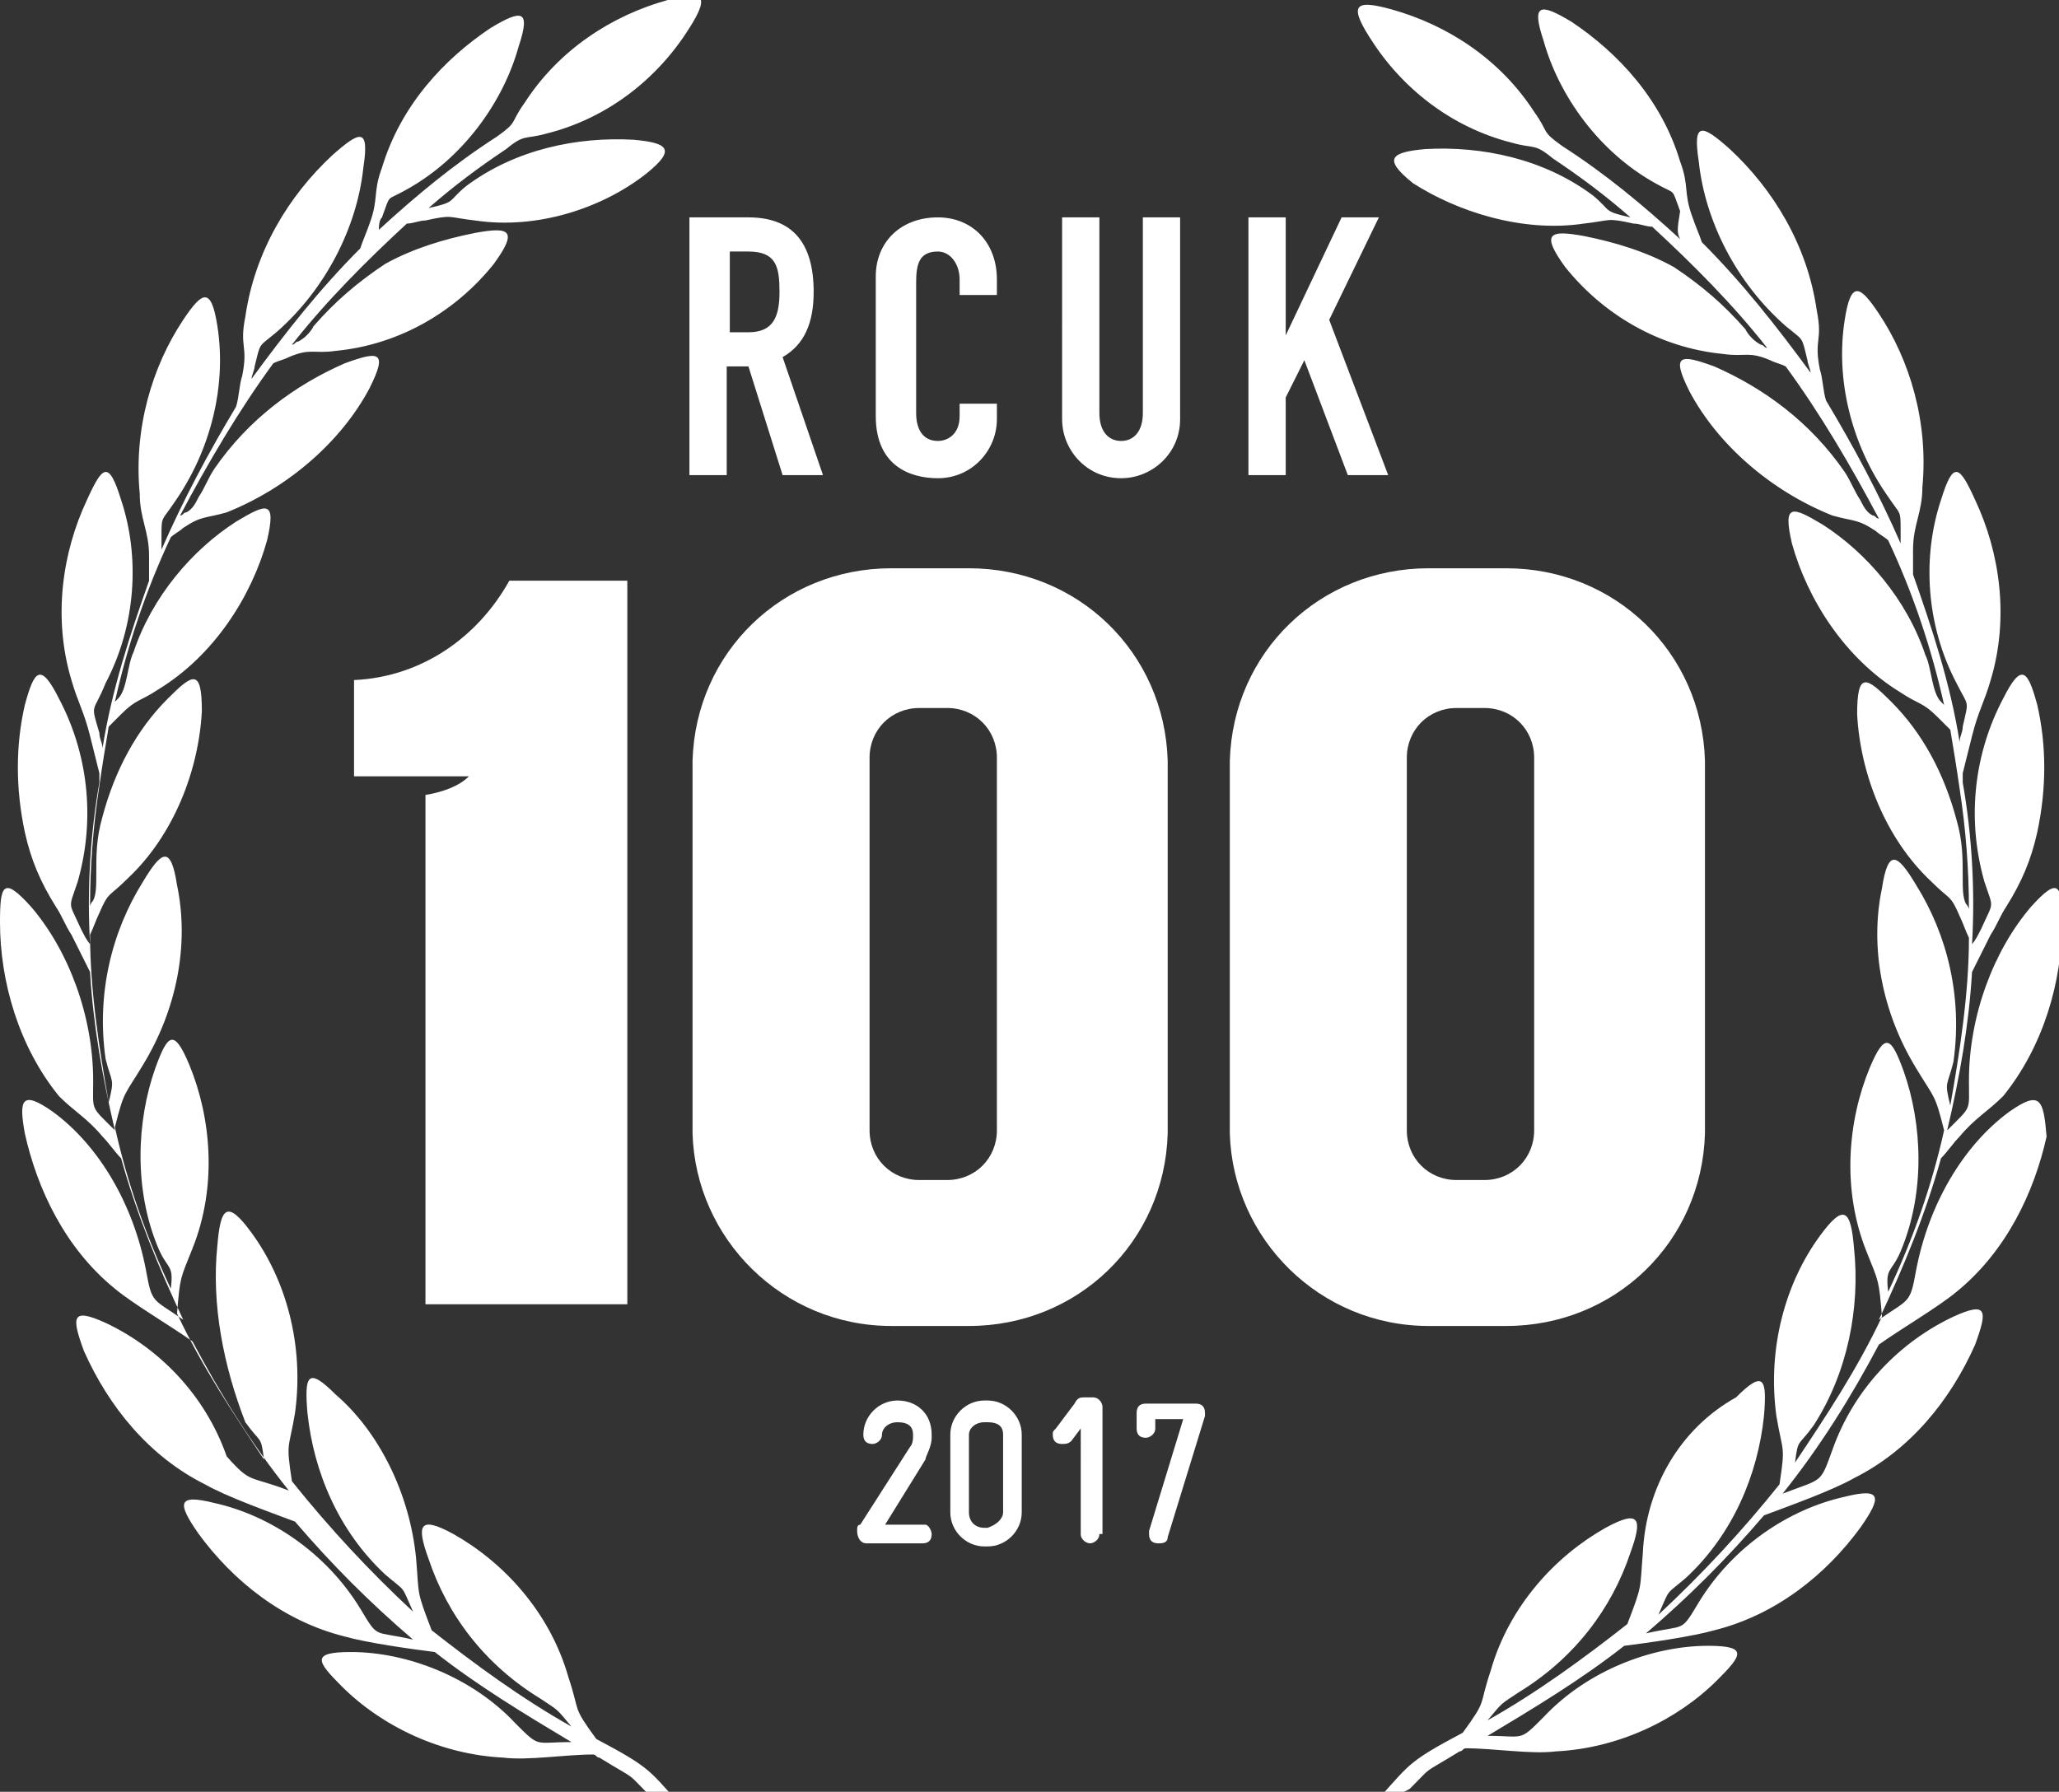
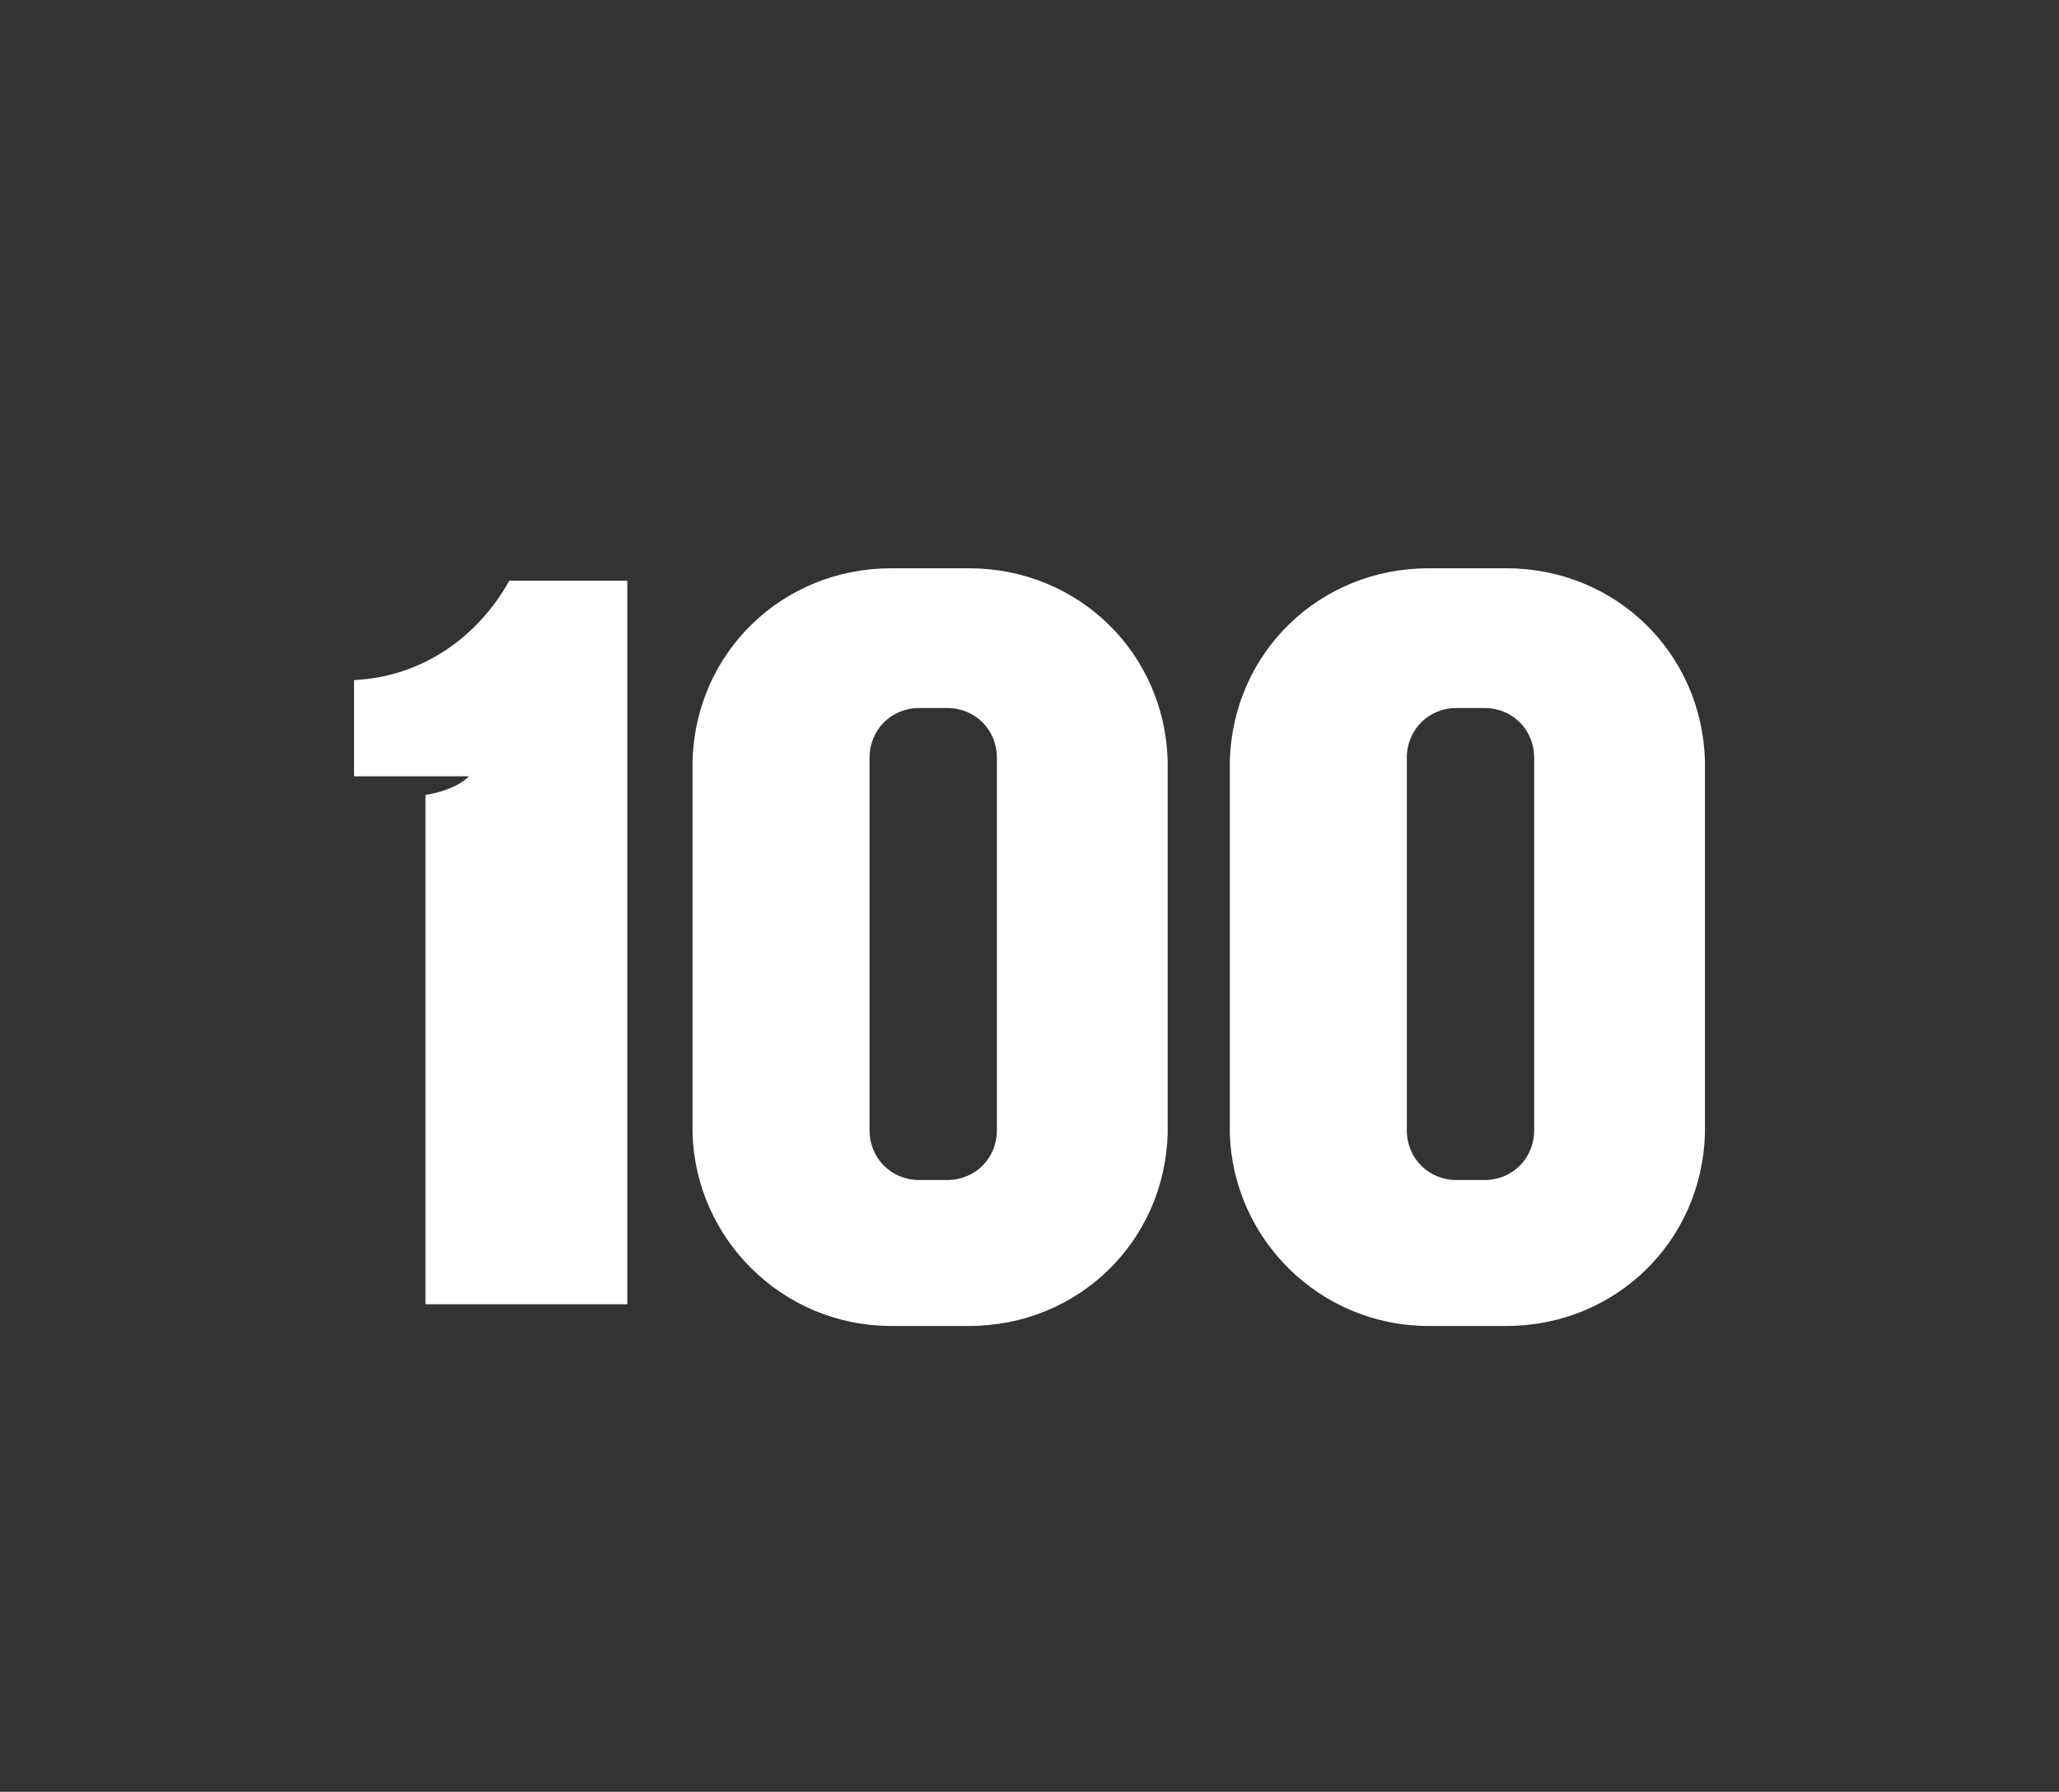
<svg xmlns="http://www.w3.org/2000/svg" id="Layer_1" viewBox="0 0 66.3 57.7">
  <rect x="0" y="0" width="66.3" height="57.7" fill="#333333" stroke="none" />
  <style>.st0{fill-rule:evenodd;clip-rule:evenodd;fill:#FFF;} .st1{fill:#FFF;}</style>
-   <path class="st0" d="M64.7 35.8c-1.5 1.1-2.6 3-3 5.1-.2 1.1-.2.9-1.2 1.6.8-1.7 1.5-3.4 2-5.2.2-.2.4-.5.6-.7.5-.6.9-.8 1.4-1.3 1.3-1.6 1.9-3.7 1.9-5.6 0-1.2-.1-1.5-1-.5-1.2 1.4-2 3.5-2 5.6 0 1 .1.8-.7 1.6.4-1.7.7-3.4.8-5.1l.6-1.2c.2-.3.3-.6.5-.9.5-.8.8-1.5 1-2.4.3-1.4.3-2.8 0-4.1-.3-1.1-.5-1.4-1.1-.2-.9 1.7-1.2 3.8-.6 5.9.3.9.3.6-.1 1.5-.1.2-.2.4-.3.5.1-1.7 0-3.5-.3-5.2v-.3l.3-1.2c.2-.8.4-1.1.6-1.8.6-2 .3-4.1-.5-5.8-.5-1.1-.7-1.3-1.1 0-.6 1.8-.5 4 .5 5.9.4.8.4.5.2 1.4 0 .2-.1.3-.1.5-.3-1.9-.9-3.7-1.5-5.4v-.8c0-.8.3-1.2.3-2 .2-2.1-.4-4.1-1.4-5.6-.6-.9-.9-1.1-1.1.2-.3 1.9.2 4 1.4 5.7.4.6.4.4.4 1.1v.4c-.7-1.6-1.5-3.1-2.4-4.6-.1-.3-.1-.7-.2-1-.2-1 .1-.9-.1-1.9-.3-2.1-1.4-3.9-2.8-5.2-.9-.8-1.2-.9-1 .4.2 1.9 1.2 3.9 2.8 5.3.6.5.5.3.7 1.1 0 .1.1.3.1.4-1.1-1.5-2.2-2.9-3.5-4.2-.1-.3-.2-.5-.3-.8-.3-.8-.1-1-.4-1.8-.6-2-2-3.5-3.5-4.5-1-.6-1.3-.6-.9.6.5 1.8 1.8 3.6 3.6 4.6.7.4.5.1.8.9-.1.6-.1.7 0 .9-1.2-1.1-2.4-2.1-3.8-3-.7-.5-.4-.4-.9-1.1C48.3 1.9 46.6.8 44.8.3c-1.1-.3-1.4-.2-.7.9 1 1.6 2.6 2.9 4.6 3.4.7.2.7 0 1.3.5.9.6 1.7 1.2 2.5 1.9-.9-.2-.6-.2-1.2-.7-1.6-1.2-3.6-1.6-5.4-1.5-1.1.1-1.4.3-.4 1.1 1.4.9 3.5 1.6 5.5 1.3.9-.1.7-.2 1.6 0 .2 0 .4.1.6.1 1.3 1.2 2.6 2.5 3.7 3.9-.1 0-.1-.1-.2-.1-.2-.1-.4-.3-.5-.5-.7-.8-1.4-1.4-2.3-2-.9-.5-1.9-.8-2.9-1-1.1-.2-1.4-.1-.6 1 1.2 1.5 3 2.6 5.1 2.8.7.1.8-.1 1.5.2.2.1.3.1.5.2 1.1 1.5 2.1 3.2 3 4.9-.1 0-.1-.1-.2-.1-.2-.1-.3-.3-.4-.5-.2-.3-.3-.6-.5-.9-1.1-1.6-2.6-2.7-4.2-3.4-1.1-.4-1.4-.4-.8.8.9 1.7 2.6 3.2 4.6 4 .7.2.8.1 1.4.5.1.1.3.2.4.3.8 1.7 1.4 3.5 1.8 5.3l-.1-.1c-.3-.3-.3-1.1-.5-1.5-.6-1.8-1.9-3.3-3.3-4.2-1-.6-1.3-.7-1 .6.5 1.8 1.7 3.7 3.5 4.8.6.4.7.3 1.2.8l.4.4c.1.6.2 1.2.3 1.9.2 1.3.3 2.6.3 3.9 0-.1-.1-.2-.1-.2-.1-.2-.1-.5-.1-.8 0-.7 0-1.2-.2-1.9-.4-1.5-1.1-2.8-2.1-3.8-.8-.8-1.1-1-1.1.4.1 1.9.9 4 2.4 5.4.6.6.6.4.9 1.1.1.2.2.5.3.7 0 1.8-.3 3.7-.6 5.4-.2-.8-.1-.6.1-1.4.3-2.1-.2-4.1-1.2-5.7-.6-1-.9-1.2-1.1.1-.4 1.9 0 4 1.1 5.8.6 1 .6.8.9 2-.4 1.8-1 3.5-1.8 5.2-.1-.8.1-.6.4-1.3.8-1.9.7-4.1.1-5.8-.4-1.1-.6-1.3-1.1-.1-.7 1.7-.9 3.9-.1 5.9.4 1 .4.9.5 2.1-.8 1.7-1.8 3.2-2.8 4.7.1-.8.1-.5.6-1.2 1.1-1.7 1.5-3.8 1.3-5.7-.1-1.2-.3-1.5-1.1-.4-1.1 1.5-1.7 3.6-1.4 5.8.2 1.2.3.9.1 2.2-1.2 1.5-2.5 2.9-3.9 4.2.4-.9.2-.6.9-1.2 1.5-1.4 2.3-3.3 2.5-5.2.1-1.2 0-1.5-.9-.6-1.8 1-2.9 2.9-3 5-.1 1.2 0 1-.5 2.3-1.4 1.1-2.9 2.2-4.5 3.1.5-.6.4-.5 1-.9 1.8-1.1 3-2.7 3.6-4.5.4-1.1.3-1.4-.8-.8-1.6.9-3.1 2.5-3.7 4.6-.4 1.2-.1.9-.9 2-1.7.9-1.7 1-2.6 2 .2 0 .6 0 .9-.2.8-.8.3-.4 1.6-1.2.1 0 .1-.1.2-.1.9 0 2.1.2 2.9.1 2-.1 3.9-1 5.2-2.3.8-.8 1-1.1-.3-1.1-1.8 0-3.9.8-5.3 2.3-.8.8-.6.6-1.8.6 1.5-.9 3-1.8 4.4-2.9.8-.1 2.2-.3 2.9-.5 2-.5 3.6-1.8 4.7-3.3.7-1 .7-1.3-.5-1-1.8.4-3.6 1.6-4.7 3.4-.6 1-.4.7-1.7 1 1.4-1.2 2.6-2.4 3.8-3.8.8-.3 2.2-.8 2.9-1.2 1.8-.9 3.1-2.5 3.9-4.3.4-1.1.4-1.4-.7-.9-1.7.8-3.2 2.3-3.9 4.3-.4 1.1-.3.9-1.6 1.4 1.2-1.5 2.2-3.1 3.1-4.8.7-.5 1.9-1.2 2.5-1.7 1.6-1.3 2.5-3.2 2.9-5-.1-1.2-.2-1.5-1.2-.8zM1.7 35.8c1.5 1.1 2.6 3 3 5.1.2 1.1.2.9 1.2 1.6-.8-1.7-1.5-3.4-2-5.2-.2-.2-.4-.5-.6-.7-.5-.6-.9-.8-1.4-1.3C.6 33.7 0 31.6 0 29.7c0-1.2.1-1.5 1-.5 1.2 1.4 2 3.5 2 5.6 0 1-.1.8.7 1.6-.4-1.7-.7-3.4-.8-5.1l-.6-1.2c-.2-.3-.3-.6-.5-.9-.5-.8-.8-1.5-1-2.4-.3-1.4-.3-2.8 0-4.1.3-1.1.5-1.4 1.1-.2.9 1.7 1.2 3.8.6 5.9-.3.9-.3.6.1 1.5.1.2.2.4.3.5-.1-1.7 0-3.5.3-5.2v-.3l-.3-1.2c-.2-.8-.4-1.1-.6-1.8-.6-2-.3-4.1.5-5.8.5-1.1.7-1.3 1.1 0 .6 1.8.5 4-.5 5.9-.4 1-.5.6-.2 1.6 0 .2.1.3.1.5.3-1.9.9-3.7 1.5-5.4v-.8c0-.8-.3-1.2-.3-2-.2-2.1.4-4.1 1.4-5.6.6-.9.9-1.1 1.1.2.3 1.9-.2 4-1.4 5.7-.4.6-.4.4-.4 1.1v.4c.7-1.6 1.5-3.1 2.4-4.6.1-.3.1-.7.2-1 .2-1-.1-.9.1-1.9.3-2.1 1.4-3.9 2.8-5.2.9-.8 1.2-.9 1 .4-.2 1.9-1.2 3.9-2.8 5.3-.6.5-.5.3-.7 1.1 0 .1-.1.3-.1.4 1.1-1.5 2.2-2.9 3.5-4.2.1-.3.2-.5.3-.8.3-.8.1-1 .4-1.8.6-2 2-3.5 3.5-4.5 1-.6 1.3-.6.9.6-.5 1.8-1.8 3.6-3.6 4.6-.7.4-.5.1-.8.9-.1.1-.1.3-.1.4 1.2-1.1 2.4-2.1 3.8-3 .7-.5.4-.4.9-1.1C18 1.6 19.7.5 21.5 0c1.1-.3 1.4-.2.7.9-1 1.6-2.6 2.9-4.6 3.4-.7.2-.7 0-1.3.5-.9.6-1.7 1.2-2.5 1.9.9-.2.6-.2 1.2-.7 1.6-1.2 3.6-1.6 5.4-1.5 1.1.1 1.4.3.4 1.1-1.4 1.1-3.5 1.8-5.5 1.5-.9-.1-.7-.2-1.6 0-.2 0-.4.1-.6.1-1.3 1.2-2.6 2.5-3.7 3.9.1 0 .1-.1.2-.1.2-.1.4-.3.5-.5.7-.8 1.4-1.4 2.3-2 .9-.5 1.9-.8 2.9-1 1.1-.2 1.4-.1.6 1-1.2 1.5-3 2.6-5.1 2.8-.7.1-.8-.1-1.5.2-.2.1-.3.1-.5.2-1.1 1.5-2.1 3.2-3 4.9.1 0 .1-.1.2-.1.2-.1.3-.3.4-.5.2-.3.3-.6.5-.9 1.1-1.6 2.6-2.7 4.2-3.4 1.1-.4 1.4-.4.8.8-.9 1.7-2.6 3.2-4.6 4-.7.2-.8.1-1.4.5-.1.1-.3.2-.4.3-.8 1.7-1.4 3.5-1.8 5.3l.1-.1c.3-.3.3-1.1.5-1.5.6-1.8 1.9-3.3 3.3-4.2 1-.6 1.3-.7 1 .6-.5 1.8-1.7 3.7-3.5 4.8-.6.4-.7.3-1.2.8l-.4.4c-.1.6-.2 1.2-.3 1.9-.2 1.3-.3 2.6-.3 3.9 0-.1.1-.2.1-.2.1-.2.1-.5.1-.8 0-.7 0-1.2.2-1.9.4-1.5 1.1-2.8 2.1-3.8.8-.8 1.1-1 1.1.4-.1 1.9-.9 4-2.4 5.4-.6.6-.6.4-.9 1.1-.1.2-.2.5-.3.7 0 1.8.3 3.7.6 5.4.2-.8.1-.6-.1-1.4-.3-2.1.2-4.1 1.2-5.7.6-1 .9-1.2 1.1.1.4 1.9 0 4-1.1 5.8-.6 1-.6.8-.9 2 .4 1.8 1 3.5 1.8 5.2.1-.8-.1-.6-.4-1.3-.8-1.9-.7-4.1-.1-5.8.4-1.1.6-1.3 1.1-.1.7 1.7.9 3.9.1 5.9-.4 1-.4.9-.5 2.1.8 1.7 1.8 3.2 2.8 4.7-.1-.8-.1-.5-.6-1.2C7.2 44 6.8 42 7 40.1c.1-1.2.3-1.5 1.1-.4 1.1 1.5 1.7 3.6 1.4 5.8-.2 1.2-.3.9-.1 2.2 1.2 1.5 2.5 2.9 3.9 4.2-.4-.9-.2-.6-.9-1.2-1.5-1.4-2.3-3.3-2.5-5.2-.1-1.2 0-1.5.9-.6 1.4 1.2 2.4 3.2 2.6 5.3.1 1.2 0 1 .5 2.3 1.4 1.1 2.9 2.2 4.5 3.1-.5-.6-.4-.5-1-.9-1.8-1.1-3-2.7-3.6-4.5-.4-1.1-.3-1.4.8-.8 1.6.9 3.1 2.5 3.7 4.6.4 1.2.1.9.9 2 1.7.9 1.7 1 2.6 2-.2 0-.6 0-.9-.2-.8-.8-.3-.4-1.6-1.2-.1 0-.1-.1-.2-.1-.9 0-2.1.2-2.9.1-2-.1-3.9-1-5.2-2.3-.8-.8-1-1.1.3-1.1 1.8 0 3.9.8 5.3 2.3.8.8.6.6 1.8.6-1.5-.9-3-1.8-4.4-2.9-.8-.1-2.2-.3-2.9-.5-2-.5-3.6-1.8-4.7-3.3-.7-1-.7-1.3.5-1 1.8.4 3.6 1.6 4.7 3.4.6 1 .4.7 1.7 1-1.4-1.2-2.6-2.4-3.8-3.8-.8-.3-2.2-.8-2.9-1.2-1.8-.9-3.1-2.5-3.9-4.3-.4-1.1-.4-1.4.7-.9 1.7.8 3.2 2.3 3.9 4.3.8.9.7.6 2 1.1-1.2-1.5-2.2-3.1-3.1-4.8-.7-.5-1.9-1.2-2.5-1.7-1.6-1.3-2.5-3.2-2.9-5-.2-1.1-.1-1.4.9-.7z" />
  <path class="st1" d="M11.4 21.9V25H15.1c-.3.3-.8.5-1.4.6V42h6.5V18.7h-3.8c-1 1.8-2.8 3.1-5 3.2zM31.2 18.3h-2.5c-3.5 0-6.3 2.7-6.4 6.2v12c.1 3.4 2.9 6.2 6.4 6.2h2.5c3.5 0 6.3-2.7 6.4-6.2v-12c-.1-3.5-2.9-6.2-6.4-6.2zm.9 18.1c0 .9-.7 1.6-1.6 1.6h-.9c-.9 0-1.6-.7-1.6-1.6v-12c0-.9.7-1.6 1.6-1.6h.9c.9 0 1.6.7 1.6 1.6v12zM48.5 18.3H46c-3.5 0-6.3 2.7-6.4 6.2v12c.1 3.4 2.9 6.2 6.4 6.2h2.5c3.5 0 6.3-2.7 6.4-6.2v-12c-.1-3.5-2.9-6.2-6.4-6.2zm.9 18.1c0 .9-.7 1.6-1.6 1.6h-.9c-.9 0-1.6-.7-1.6-1.6v-12c0-.9.7-1.6 1.6-1.6h.9c.9 0 1.6.7 1.6 1.6v12z" />
  <g>
-     <path class="st1" d="M22.2 7h1.9c1.4 0 2.1.8 2.1 2.4 0 1-.3 1.7-1 2.1l1.3 3.8h-1.3l-1.1-3.5h-.7v3.5h-1.2V7zm1.2 3.7h.7c.8 0 1-.5 1-1.3s-.1-1.3-1-1.3h-.6v2.6zM32.1 13.5c0 1-.8 1.9-1.9 1.9-.9 0-2-.4-2-2V8.9c0-1.1.8-1.9 2-1.9 1.1 0 1.9.8 1.9 2v.5h-1.2V9c0-.5-.3-.9-.7-.9-.6 0-.7.4-.7 1v4.2c0 .5.2.9.7.9.3 0 .7-.2.7-.8V13h1.2v.5zM38 13.5c0 1.1-.9 1.9-1.9 1.9-1.1 0-1.9-.9-1.9-1.9V7h1.2v6.3c0 .6.3.9.7.9.4 0 .7-.3.7-.9V7H38v6.5zM40.2 7h1.2v3.8L43.2 7h1.2l-1.6 3.3 1.9 5h-1.3L42 11.6l-.6 1.2v2.5h-1.2V7z" />
-   </g>
+     </g>
  <g>
-     <path class="st1" d="M30 49.4c0 .2-.1.3-.3.3h-1.8c-.2 0-.3-.2-.3-.4 0-.1 0-.2.1-.2l1.6-2.5c.1-.1.1-.3.1-.3v-.1c0-.3-.2-.4-.5-.4s-.5.2-.5.4-.2.3-.3.3c-.2 0-.3-.1-.3-.3 0-.6.5-1.1 1.1-1.1.6 0 1.1.4 1.1 1.1v.1c0 .3-.2.6-.2.7l-1.3 2.1h1.3c.1 0 .2.2.2.3zM32.9 48.7c0 .6-.5 1.1-1.1 1.1h-.1c-.6 0-1.1-.5-1.1-1.1v-2.5c0-.6.5-1.1 1.1-1.1h.1c.6 0 1.1.5 1.1 1.1v2.5zm-.6 0v-2.5c0-.3-.2-.4-.5-.4h-.1c-.3 0-.5.2-.5.4v2.5c0 .3.2.5.5.5h.1c.3-.1.5-.3.5-.5zM35.4 49.4c0 .2-.2.3-.3.3s-.3-.1-.3-.3V46l-.3.4c-.1.1-.2.1-.3.1-.2 0-.3-.1-.3-.3 0-.1 0-.1.1-.2l.6-.8c.1-.2.2-.2.3-.2h.3c.2 0 .3.2.3.3v4.1zM38.8 45.5v.1l-1.2 3.9c0 .2-.2.2-.3.2-.2 0-.3-.1-.3-.3v-.1l1.1-3.6h-.9v.3c0 .2-.2.3-.3.3-.2 0-.3-.1-.3-.3v-.5c0-.2.1-.3.3-.3h1.6c.2 0 .3.1.3.3z" />
-   </g>
+     </g>
</svg>